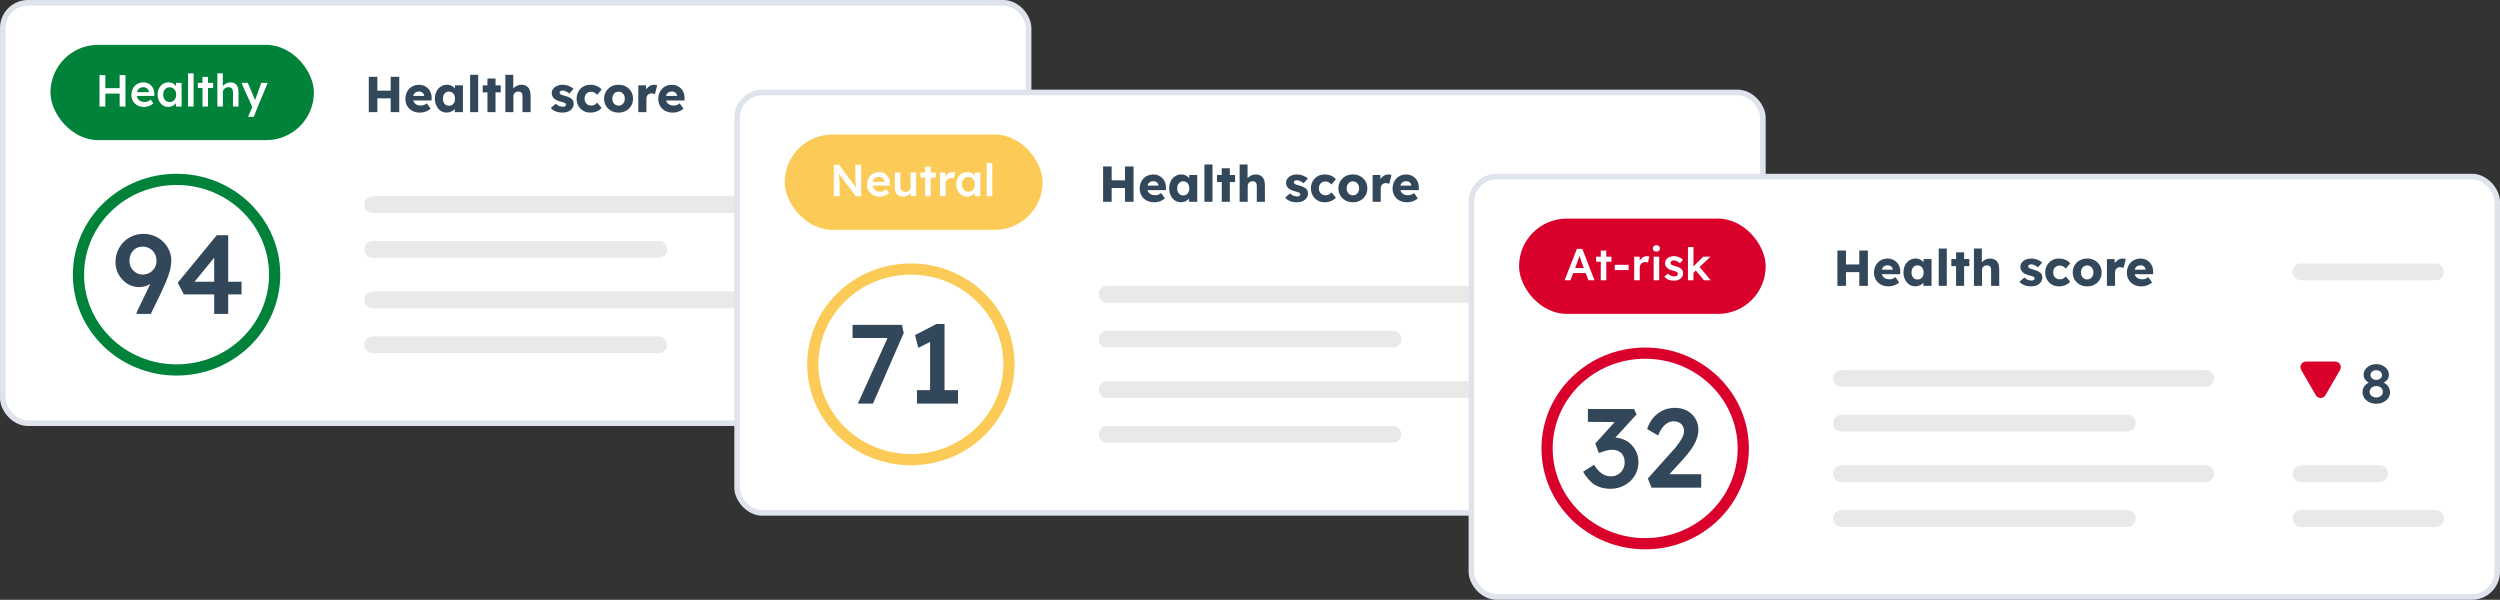
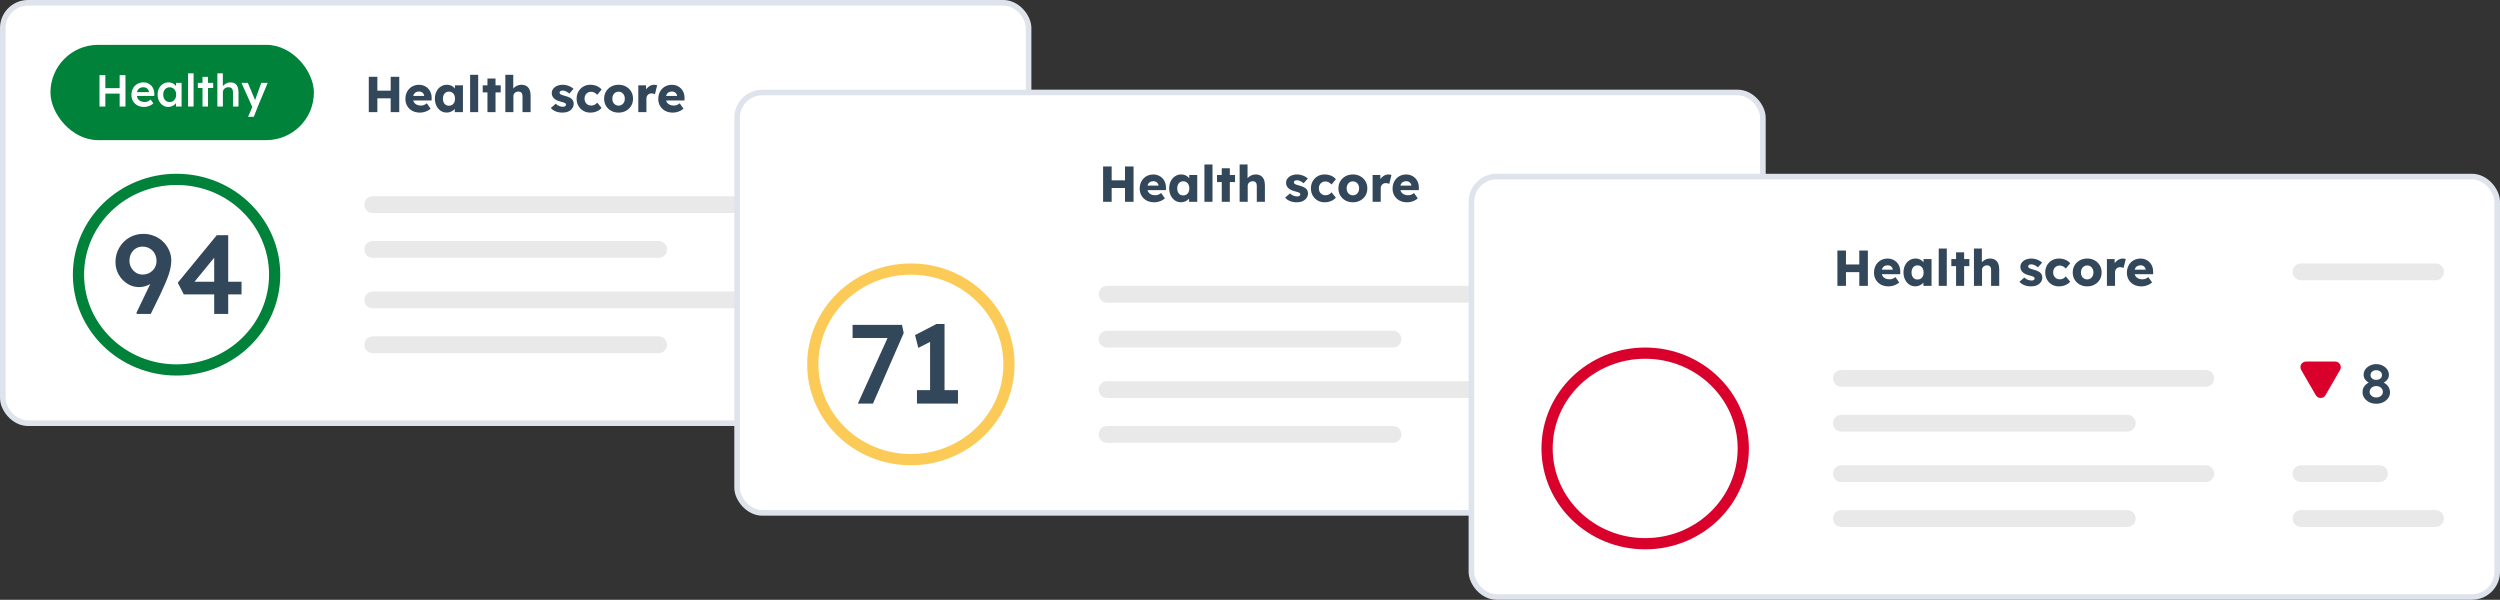
<svg xmlns="http://www.w3.org/2000/svg" width="446" height="107" viewBox="0 0 446 107" fill="none">
  <rect x="0" y="0" width="446" height="107" fill="#333333" stroke="none" />
  <g clip-path="url(#clip0_3495_19520)">
    <rect x="0.5" y="0.5" width="183" height="75" rx="4.5" fill="white" stroke="#DFE3EB" />
    <path d="M69.698 20V13.7H71.228V20H69.698ZM65.792 20V13.7H67.322V20H65.792ZM66.386 17.543L66.395 16.175H70.508V17.543H66.386ZM74.93 20.09C74.402 20.09 73.943 19.985 73.553 19.775C73.163 19.559 72.86 19.268 72.644 18.902C72.428 18.53 72.32 18.107 72.32 17.633C72.32 17.267 72.38 16.931 72.5 16.625C72.62 16.319 72.788 16.055 73.004 15.833C73.22 15.605 73.475 15.431 73.769 15.311C74.069 15.185 74.396 15.122 74.75 15.122C75.086 15.122 75.392 15.182 75.668 15.302C75.95 15.422 76.193 15.59 76.397 15.806C76.601 16.022 76.757 16.277 76.865 16.571C76.973 16.865 77.021 17.186 77.009 17.534L77 17.921H73.193L72.986 17.111H75.83L75.677 17.282V17.102C75.665 16.952 75.617 16.82 75.533 16.706C75.455 16.586 75.35 16.493 75.218 16.427C75.086 16.361 74.936 16.328 74.768 16.328C74.534 16.328 74.333 16.376 74.165 16.472C74.003 16.562 73.88 16.697 73.796 16.877C73.712 17.051 73.67 17.267 73.67 17.525C73.67 17.789 73.724 18.02 73.832 18.218C73.946 18.41 74.108 18.56 74.318 18.668C74.534 18.776 74.789 18.83 75.083 18.83C75.287 18.83 75.467 18.8 75.623 18.74C75.785 18.68 75.959 18.578 76.145 18.434L76.82 19.388C76.634 19.55 76.436 19.682 76.226 19.784C76.016 19.886 75.8 19.961 75.578 20.009C75.362 20.063 75.146 20.09 74.93 20.09ZM79.69 20.081C79.288 20.081 78.928 19.976 78.61 19.766C78.298 19.55 78.049 19.256 77.863 18.884C77.677 18.506 77.584 18.08 77.584 17.606C77.584 17.12 77.677 16.691 77.863 16.319C78.049 15.947 78.304 15.656 78.628 15.446C78.952 15.23 79.321 15.122 79.735 15.122C79.963 15.122 80.17 15.155 80.356 15.221C80.548 15.287 80.716 15.38 80.86 15.5C81.004 15.614 81.127 15.749 81.229 15.905C81.331 16.055 81.406 16.217 81.454 16.391L81.157 16.355V15.221H82.588V20H81.13V18.848L81.454 18.839C81.406 19.007 81.328 19.166 81.22 19.316C81.112 19.466 80.98 19.598 80.824 19.712C80.668 19.826 80.494 19.916 80.302 19.982C80.11 20.048 79.906 20.081 79.69 20.081ZM80.086 18.866C80.308 18.866 80.5 18.815 80.662 18.713C80.824 18.611 80.95 18.467 81.04 18.281C81.13 18.089 81.175 17.864 81.175 17.606C81.175 17.348 81.13 17.126 81.04 16.94C80.95 16.748 80.824 16.601 80.662 16.499C80.5 16.391 80.308 16.337 80.086 16.337C79.87 16.337 79.681 16.391 79.519 16.499C79.363 16.601 79.24 16.748 79.15 16.94C79.06 17.126 79.015 17.348 79.015 17.606C79.015 17.864 79.06 18.089 79.15 18.281C79.24 18.467 79.363 18.611 79.519 18.713C79.681 18.815 79.87 18.866 80.086 18.866ZM83.868 20V13.34H85.308V20H83.868ZM86.962 20V14.015H88.402V20H86.962ZM86.116 16.481V15.221H89.329V16.481H86.116ZM90.152 20V13.34H91.565V16.193L91.277 16.301C91.343 16.085 91.46 15.89 91.628 15.716C91.802 15.536 92.009 15.392 92.249 15.284C92.489 15.176 92.741 15.122 93.005 15.122C93.365 15.122 93.668 15.197 93.914 15.347C94.16 15.491 94.346 15.71 94.472 16.004C94.598 16.292 94.661 16.646 94.661 17.066V20H93.212V17.183C93.212 16.991 93.185 16.832 93.131 16.706C93.077 16.58 92.993 16.487 92.879 16.427C92.771 16.361 92.636 16.331 92.474 16.337C92.348 16.337 92.231 16.358 92.123 16.4C92.015 16.436 91.922 16.493 91.844 16.571C91.766 16.643 91.703 16.727 91.655 16.823C91.613 16.919 91.592 17.024 91.592 17.138V20H90.881C90.713 20 90.569 20 90.449 20C90.329 20 90.23 20 90.152 20ZM100.358 20.09C99.89 20.09 99.476 20.015 99.116 19.865C98.762 19.715 98.48 19.514 98.27 19.262L99.143 18.506C99.329 18.692 99.539 18.83 99.773 18.92C100.007 19.004 100.229 19.046 100.439 19.046C100.523 19.046 100.598 19.037 100.664 19.019C100.73 19.001 100.784 18.977 100.826 18.947C100.874 18.911 100.91 18.872 100.934 18.83C100.958 18.782 100.97 18.728 100.97 18.668C100.97 18.548 100.916 18.455 100.808 18.389C100.754 18.359 100.664 18.323 100.538 18.281C100.412 18.239 100.25 18.191 100.052 18.137C99.77 18.065 99.524 17.981 99.314 17.885C99.11 17.783 98.942 17.666 98.81 17.534C98.69 17.408 98.597 17.27 98.531 17.12C98.465 16.964 98.432 16.79 98.432 16.598C98.432 16.376 98.483 16.175 98.585 15.995C98.693 15.815 98.834 15.659 99.008 15.527C99.188 15.395 99.392 15.296 99.62 15.23C99.854 15.158 100.094 15.122 100.34 15.122C100.604 15.122 100.856 15.152 101.096 15.212C101.336 15.272 101.558 15.356 101.762 15.464C101.972 15.572 102.158 15.701 102.32 15.851L101.564 16.697C101.456 16.595 101.333 16.505 101.195 16.427C101.063 16.343 100.925 16.277 100.781 16.229C100.637 16.181 100.505 16.157 100.385 16.157C100.295 16.157 100.214 16.166 100.142 16.184C100.076 16.196 100.019 16.22 99.971 16.256C99.923 16.286 99.887 16.325 99.863 16.373C99.839 16.415 99.827 16.466 99.827 16.526C99.827 16.586 99.842 16.643 99.872 16.697C99.908 16.751 99.956 16.796 100.016 16.832C100.076 16.868 100.172 16.91 100.304 16.958C100.436 17 100.616 17.054 100.844 17.12C101.126 17.198 101.369 17.285 101.573 17.381C101.777 17.477 101.939 17.591 102.059 17.723C102.155 17.825 102.227 17.945 102.275 18.083C102.323 18.215 102.347 18.359 102.347 18.515C102.347 18.821 102.26 19.094 102.086 19.334C101.918 19.568 101.684 19.754 101.384 19.892C101.084 20.024 100.742 20.09 100.358 20.09ZM105.3 20.09C104.838 20.09 104.424 19.982 104.058 19.766C103.692 19.55 103.401 19.256 103.185 18.884C102.975 18.506 102.87 18.08 102.87 17.606C102.87 17.132 102.975 16.709 103.185 16.337C103.401 15.959 103.692 15.662 104.058 15.446C104.424 15.23 104.838 15.122 105.3 15.122C105.726 15.122 106.116 15.197 106.47 15.347C106.83 15.497 107.115 15.707 107.325 15.977L106.542 16.913C106.458 16.817 106.359 16.727 106.245 16.643C106.131 16.559 106.005 16.493 105.867 16.445C105.729 16.397 105.585 16.373 105.435 16.373C105.207 16.373 105.006 16.427 104.832 16.535C104.658 16.637 104.523 16.781 104.427 16.967C104.331 17.153 104.283 17.366 104.283 17.606C104.283 17.834 104.331 18.041 104.427 18.227C104.529 18.413 104.667 18.56 104.841 18.668C105.015 18.776 105.213 18.83 105.435 18.83C105.591 18.83 105.735 18.812 105.867 18.776C105.999 18.734 106.119 18.674 106.227 18.596C106.341 18.518 106.446 18.422 106.542 18.308L107.316 19.253C107.112 19.511 106.827 19.715 106.461 19.865C106.101 20.015 105.714 20.09 105.3 20.09ZM110.358 20.09C109.86 20.09 109.416 19.982 109.026 19.766C108.642 19.55 108.336 19.256 108.108 18.884C107.886 18.512 107.775 18.086 107.775 17.606C107.775 17.126 107.886 16.7 108.108 16.328C108.336 15.956 108.642 15.662 109.026 15.446C109.416 15.23 109.86 15.122 110.358 15.122C110.856 15.122 111.297 15.23 111.681 15.446C112.071 15.662 112.377 15.956 112.599 16.328C112.821 16.7 112.932 17.126 112.932 17.606C112.932 18.086 112.821 18.512 112.599 18.884C112.377 19.256 112.071 19.55 111.681 19.766C111.297 19.982 110.856 20.09 110.358 20.09ZM110.358 18.848C110.574 18.848 110.766 18.794 110.934 18.686C111.102 18.578 111.234 18.431 111.33 18.245C111.426 18.059 111.471 17.846 111.465 17.606C111.471 17.366 111.426 17.153 111.33 16.967C111.234 16.775 111.102 16.625 110.934 16.517C110.766 16.409 110.574 16.355 110.358 16.355C110.142 16.355 109.947 16.409 109.773 16.517C109.605 16.625 109.473 16.775 109.377 16.967C109.281 17.153 109.236 17.366 109.242 17.606C109.236 17.846 109.281 18.059 109.377 18.245C109.473 18.431 109.605 18.578 109.773 18.686C109.947 18.794 110.142 18.848 110.358 18.848ZM113.873 20V15.221H115.241L115.304 16.778L115.034 16.481C115.106 16.223 115.223 15.992 115.385 15.788C115.553 15.584 115.748 15.422 115.97 15.302C116.192 15.182 116.429 15.122 116.681 15.122C116.789 15.122 116.888 15.131 116.978 15.149C117.074 15.167 117.161 15.188 117.239 15.212L116.843 16.805C116.777 16.763 116.687 16.73 116.573 16.706C116.465 16.676 116.351 16.661 116.231 16.661C116.099 16.661 115.976 16.685 115.862 16.733C115.748 16.775 115.652 16.838 115.574 16.922C115.496 17.006 115.433 17.105 115.385 17.219C115.343 17.333 115.322 17.462 115.322 17.606V20H113.873ZM120.044 20.09C119.516 20.09 119.057 19.985 118.667 19.775C118.277 19.559 117.974 19.268 117.758 18.902C117.542 18.53 117.434 18.107 117.434 17.633C117.434 17.267 117.494 16.931 117.614 16.625C117.734 16.319 117.902 16.055 118.118 15.833C118.334 15.605 118.589 15.431 118.883 15.311C119.183 15.185 119.51 15.122 119.864 15.122C120.2 15.122 120.506 15.182 120.782 15.302C121.064 15.422 121.307 15.59 121.511 15.806C121.715 16.022 121.871 16.277 121.979 16.571C122.087 16.865 122.135 17.186 122.123 17.534L122.114 17.921H118.307L118.1 17.111H120.944L120.791 17.282V17.102C120.779 16.952 120.731 16.82 120.647 16.706C120.569 16.586 120.464 16.493 120.332 16.427C120.2 16.361 120.05 16.328 119.882 16.328C119.648 16.328 119.447 16.376 119.279 16.472C119.117 16.562 118.994 16.697 118.91 16.877C118.826 17.051 118.784 17.267 118.784 17.525C118.784 17.789 118.838 18.02 118.946 18.218C119.06 18.41 119.222 18.56 119.432 18.668C119.648 18.776 119.903 18.83 120.197 18.83C120.401 18.83 120.581 18.8 120.737 18.74C120.899 18.68 121.073 18.578 121.259 18.434L121.934 19.388C121.748 19.55 121.55 19.682 121.34 19.784C121.13 19.886 120.914 19.961 120.692 20.009C120.476 20.063 120.26 20.09 120.044 20.09Z" fill="#33475B" />
    <path d="M24.42 56L24.34 55.8L28.58 46.96L28.82 48.46C28.62 48.887 28.373 49.267 28.08 49.6C27.8 49.933 27.473 50.227 27.1 50.48C26.74 50.72 26.367 50.907 25.98 51.04C25.593 51.16 25.207 51.22 24.82 51.22C24.06 51.22 23.36 51.02 22.72 50.62C22.08 50.207 21.567 49.667 21.18 49C20.793 48.32 20.6 47.58 20.6 46.78C20.6 45.833 20.82 44.98 21.26 44.22C21.7 43.447 22.293 42.84 23.04 42.4C23.8 41.947 24.653 41.72 25.6 41.72C26.28 41.72 26.92 41.847 27.52 42.1C28.133 42.34 28.66 42.68 29.1 43.12C29.553 43.56 29.907 44.067 30.16 44.64C30.427 45.213 30.56 45.82 30.56 46.46C30.56 46.847 30.52 47.247 30.44 47.66C30.373 48.06 30.26 48.5 30.1 48.98C29.94 49.46 29.733 49.987 29.48 50.56C29.24 51.133 28.947 51.787 28.6 52.52L26.9 56H24.42ZM25.4 48.98C25.88 48.98 26.313 48.873 26.7 48.66C27.087 48.433 27.387 48.14 27.6 47.78C27.813 47.42 27.92 47.007 27.92 46.54C27.92 46.06 27.813 45.627 27.6 45.24C27.387 44.853 27.093 44.553 26.72 44.34C26.347 44.113 25.92 44 25.44 44C24.987 44 24.587 44.107 24.24 44.32C23.893 44.533 23.613 44.833 23.4 45.22C23.2 45.593 23.1 46.033 23.1 46.54C23.1 46.967 23.2 47.367 23.4 47.74C23.613 48.113 23.893 48.413 24.24 48.64C24.6 48.867 24.987 48.98 25.4 48.98ZM38.211 56V44.7L39.171 44.8L34.411 50.62L34.191 50.26H43.091V52.52H32.791L31.711 50.44L38.671 41.96H40.711V56H38.211Z" fill="#33475B" />
    <path d="M31.5 32C41.191 32 49 39.637 49 49C49 58.363 41.191 66 31.5 66C21.809 66 14 58.363 14 49C14 39.637 21.809 32 31.5 32Z" stroke="#00823A" stroke-width="2" />
    <rect x="9" y="8" width="47" height="17" rx="8.5" fill="#00823A" />
    <path d="M21.344 19V13.4H22.384V19H21.344ZM17.752 19V13.4H18.792V19H17.752ZM18.184 16.696V15.72H21.848V16.696H18.184ZM25.693 19.08C25.25 19.08 24.858 18.987 24.517 18.8C24.181 18.613 23.917 18.36 23.725 18.04C23.538 17.715 23.445 17.344 23.445 16.928C23.445 16.597 23.498 16.296 23.605 16.024C23.711 15.752 23.858 15.517 24.045 15.32C24.237 15.117 24.463 14.963 24.725 14.856C24.991 14.744 25.282 14.688 25.597 14.688C25.874 14.688 26.133 14.741 26.373 14.848C26.613 14.955 26.821 15.101 26.997 15.288C27.173 15.469 27.306 15.688 27.397 15.944C27.493 16.195 27.538 16.469 27.533 16.768L27.525 17.112H24.109L23.925 16.44H26.701L26.573 16.576V16.4C26.557 16.235 26.503 16.091 26.413 15.968C26.322 15.84 26.205 15.741 26.061 15.672C25.922 15.597 25.767 15.56 25.597 15.56C25.335 15.56 25.114 15.611 24.933 15.712C24.757 15.813 24.623 15.96 24.533 16.152C24.442 16.339 24.397 16.573 24.397 16.856C24.397 17.128 24.453 17.365 24.565 17.568C24.682 17.771 24.845 17.928 25.053 18.04C25.266 18.147 25.514 18.2 25.797 18.2C25.994 18.2 26.175 18.168 26.341 18.104C26.506 18.04 26.685 17.925 26.877 17.76L27.365 18.44C27.221 18.573 27.055 18.688 26.869 18.784C26.687 18.875 26.495 18.947 26.293 19C26.09 19.053 25.89 19.08 25.693 19.08ZM29.996 19.08C29.649 19.08 29.335 18.984 29.052 18.792C28.77 18.6 28.543 18.339 28.372 18.008C28.201 17.677 28.116 17.301 28.116 16.88C28.116 16.459 28.201 16.083 28.372 15.752C28.543 15.421 28.775 15.163 29.068 14.976C29.361 14.789 29.692 14.696 30.06 14.696C30.273 14.696 30.468 14.728 30.644 14.792C30.82 14.851 30.975 14.936 31.108 15.048C31.241 15.16 31.351 15.288 31.436 15.432C31.527 15.576 31.588 15.731 31.62 15.896L31.404 15.84V14.784H32.396V19H31.396V17.992L31.628 17.952C31.591 18.096 31.521 18.237 31.42 18.376C31.324 18.509 31.201 18.629 31.052 18.736C30.908 18.837 30.745 18.92 30.564 18.984C30.388 19.048 30.199 19.08 29.996 19.08ZM30.268 18.208C30.497 18.208 30.7 18.152 30.876 18.04C31.052 17.928 31.188 17.773 31.284 17.576C31.386 17.373 31.436 17.141 31.436 16.88C31.436 16.624 31.386 16.397 31.284 16.2C31.188 16.003 31.052 15.848 30.876 15.736C30.7 15.624 30.497 15.568 30.268 15.568C30.039 15.568 29.836 15.624 29.66 15.736C29.489 15.848 29.356 16.003 29.26 16.2C29.164 16.397 29.116 16.624 29.116 16.88C29.116 17.141 29.164 17.373 29.26 17.576C29.356 17.773 29.489 17.928 29.66 18.04C29.836 18.152 30.039 18.208 30.268 18.208ZM33.545 19V13.08H34.537V19H33.545ZM36.126 19V13.712H37.11V19H36.126ZM35.294 15.696V14.784H38.03V15.696H35.294ZM38.779 19V13.08H39.755V15.648L39.571 15.744C39.624 15.552 39.728 15.379 39.883 15.224C40.038 15.064 40.222 14.936 40.435 14.84C40.648 14.744 40.867 14.696 41.091 14.696C41.411 14.696 41.678 14.76 41.891 14.888C42.11 15.016 42.273 15.208 42.379 15.464C42.491 15.72 42.547 16.04 42.547 16.424V19H41.563V16.496C41.563 16.283 41.534 16.107 41.475 15.968C41.416 15.824 41.326 15.72 41.203 15.656C41.081 15.587 40.931 15.555 40.755 15.56C40.611 15.56 40.478 15.584 40.355 15.632C40.238 15.675 40.134 15.739 40.043 15.824C39.958 15.904 39.889 15.997 39.835 16.104C39.787 16.211 39.763 16.328 39.763 16.456V19H39.275C39.179 19 39.089 19 39.003 19C38.923 19 38.849 19 38.779 19ZM44.255 20.84L45.151 18.768L45.159 19.424L43.079 14.784H44.215L45.375 17.536C45.412 17.605 45.45 17.699 45.487 17.816C45.524 17.928 45.556 18.04 45.583 18.152L45.383 18.216C45.42 18.115 45.46 18.008 45.503 17.896C45.546 17.779 45.586 17.659 45.623 17.536L46.615 14.784H47.759L45.999 19L45.279 20.84H44.255Z" fill="white" />
    <line x1="66.5" y1="36.5" x2="131.5" y2="36.5" stroke="#E9E9E9" stroke-width="3" stroke-linecap="round" />
    <line x1="66.5" y1="44.5" x2="117.5" y2="44.5" stroke="#E9E9E9" stroke-width="3" stroke-linecap="round" />
    <line x1="66.5" y1="53.5" x2="139.5" y2="53.5" stroke="#E9E9E9" stroke-width="3" stroke-linecap="round" />
    <line x1="66.5" y1="61.5" x2="117.5" y2="61.5" stroke="#E9E9E9" stroke-width="3" stroke-linecap="round" />
    <rect x="131.5" y="16.5" width="183" height="75" rx="4.5" fill="white" stroke="#DFE3EB" />
    <path d="M200.698 36V29.7H202.228V36H200.698ZM196.792 36V29.7H198.322V36H196.792ZM197.386 33.543L197.395 32.175H201.508V33.543H197.386ZM205.93 36.09C205.402 36.09 204.943 35.985 204.553 35.775C204.163 35.559 203.86 35.268 203.644 34.902C203.428 34.53 203.32 34.107 203.32 33.633C203.32 33.267 203.38 32.931 203.5 32.625C203.62 32.319 203.788 32.055 204.004 31.833C204.22 31.605 204.475 31.431 204.769 31.311C205.069 31.185 205.396 31.122 205.75 31.122C206.086 31.122 206.392 31.182 206.668 31.302C206.95 31.422 207.193 31.59 207.397 31.806C207.601 32.022 207.757 32.277 207.865 32.571C207.973 32.865 208.021 33.186 208.009 33.534L208 33.921H204.193L203.986 33.111H206.83L206.677 33.282V33.102C206.665 32.952 206.617 32.82 206.533 32.706C206.455 32.586 206.35 32.493 206.218 32.427C206.086 32.361 205.936 32.328 205.768 32.328C205.534 32.328 205.333 32.376 205.165 32.472C205.003 32.562 204.88 32.697 204.796 32.877C204.712 33.051 204.67 33.267 204.67 33.525C204.67 33.789 204.724 34.02 204.832 34.218C204.946 34.41 205.108 34.56 205.318 34.668C205.534 34.776 205.789 34.83 206.083 34.83C206.287 34.83 206.467 34.8 206.623 34.74C206.785 34.68 206.959 34.578 207.145 34.434L207.82 35.388C207.634 35.55 207.436 35.682 207.226 35.784C207.016 35.886 206.8 35.961 206.578 36.009C206.362 36.063 206.146 36.09 205.93 36.09ZM210.69 36.081C210.288 36.081 209.928 35.976 209.61 35.766C209.298 35.55 209.049 35.256 208.863 34.884C208.677 34.506 208.584 34.08 208.584 33.606C208.584 33.12 208.677 32.691 208.863 32.319C209.049 31.947 209.304 31.656 209.628 31.446C209.952 31.23 210.321 31.122 210.735 31.122C210.963 31.122 211.17 31.155 211.356 31.221C211.548 31.287 211.716 31.38 211.86 31.5C212.004 31.614 212.127 31.749 212.229 31.905C212.331 32.055 212.406 32.217 212.454 32.391L212.157 32.355V31.221H213.588V36H212.13V34.848L212.454 34.839C212.406 35.007 212.328 35.166 212.22 35.316C212.112 35.466 211.98 35.598 211.824 35.712C211.668 35.826 211.494 35.916 211.302 35.982C211.11 36.048 210.906 36.081 210.69 36.081ZM211.086 34.866C211.308 34.866 211.5 34.815 211.662 34.713C211.824 34.611 211.95 34.467 212.04 34.281C212.13 34.089 212.175 33.864 212.175 33.606C212.175 33.348 212.13 33.126 212.04 32.94C211.95 32.748 211.824 32.601 211.662 32.499C211.5 32.391 211.308 32.337 211.086 32.337C210.87 32.337 210.681 32.391 210.519 32.499C210.363 32.601 210.24 32.748 210.15 32.94C210.06 33.126 210.015 33.348 210.015 33.606C210.015 33.864 210.06 34.089 210.15 34.281C210.24 34.467 210.363 34.611 210.519 34.713C210.681 34.815 210.87 34.866 211.086 34.866ZM214.868 36V29.34H216.308V36H214.868ZM217.962 36V30.015H219.402V36H217.962ZM217.116 32.481V31.221H220.329V32.481H217.116ZM221.152 36V29.34H222.565V32.193L222.277 32.301C222.343 32.085 222.46 31.89 222.628 31.716C222.802 31.536 223.009 31.392 223.249 31.284C223.489 31.176 223.741 31.122 224.005 31.122C224.365 31.122 224.668 31.197 224.914 31.347C225.16 31.491 225.346 31.71 225.472 32.004C225.598 32.292 225.661 32.646 225.661 33.066V36H224.212V33.183C224.212 32.991 224.185 32.832 224.131 32.706C224.077 32.58 223.993 32.487 223.879 32.427C223.771 32.361 223.636 32.331 223.474 32.337C223.348 32.337 223.231 32.358 223.123 32.4C223.015 32.436 222.922 32.493 222.844 32.571C222.766 32.643 222.703 32.727 222.655 32.823C222.613 32.919 222.592 33.024 222.592 33.138V36H221.881C221.713 36 221.569 36 221.449 36C221.329 36 221.23 36 221.152 36ZM231.358 36.09C230.89 36.09 230.476 36.015 230.116 35.865C229.762 35.715 229.48 35.514 229.27 35.262L230.143 34.506C230.329 34.692 230.539 34.83 230.773 34.92C231.007 35.004 231.229 35.046 231.439 35.046C231.523 35.046 231.598 35.037 231.664 35.019C231.73 35.001 231.784 34.977 231.826 34.947C231.874 34.911 231.91 34.872 231.934 34.83C231.958 34.782 231.97 34.728 231.97 34.668C231.97 34.548 231.916 34.455 231.808 34.389C231.754 34.359 231.664 34.323 231.538 34.281C231.412 34.239 231.25 34.191 231.052 34.137C230.77 34.065 230.524 33.981 230.314 33.885C230.11 33.783 229.942 33.666 229.81 33.534C229.69 33.408 229.597 33.27 229.531 33.12C229.465 32.964 229.432 32.79 229.432 32.598C229.432 32.376 229.483 32.175 229.585 31.995C229.693 31.815 229.834 31.659 230.008 31.527C230.188 31.395 230.392 31.296 230.62 31.23C230.854 31.158 231.094 31.122 231.34 31.122C231.604 31.122 231.856 31.152 232.096 31.212C232.336 31.272 232.558 31.356 232.762 31.464C232.972 31.572 233.158 31.701 233.32 31.851L232.564 32.697C232.456 32.595 232.333 32.505 232.195 32.427C232.063 32.343 231.925 32.277 231.781 32.229C231.637 32.181 231.505 32.157 231.385 32.157C231.295 32.157 231.214 32.166 231.142 32.184C231.076 32.196 231.019 32.22 230.971 32.256C230.923 32.286 230.887 32.325 230.863 32.373C230.839 32.415 230.827 32.466 230.827 32.526C230.827 32.586 230.842 32.643 230.872 32.697C230.908 32.751 230.956 32.796 231.016 32.832C231.076 32.868 231.172 32.91 231.304 32.958C231.436 33 231.616 33.054 231.844 33.12C232.126 33.198 232.369 33.285 232.573 33.381C232.777 33.477 232.939 33.591 233.059 33.723C233.155 33.825 233.227 33.945 233.275 34.083C233.323 34.215 233.347 34.359 233.347 34.515C233.347 34.821 233.26 35.094 233.086 35.334C232.918 35.568 232.684 35.754 232.384 35.892C232.084 36.024 231.742 36.09 231.358 36.09ZM236.3 36.09C235.838 36.09 235.424 35.982 235.058 35.766C234.692 35.55 234.401 35.256 234.185 34.884C233.975 34.506 233.87 34.08 233.87 33.606C233.87 33.132 233.975 32.709 234.185 32.337C234.401 31.959 234.692 31.662 235.058 31.446C235.424 31.23 235.838 31.122 236.3 31.122C236.726 31.122 237.116 31.197 237.47 31.347C237.83 31.497 238.115 31.707 238.325 31.977L237.542 32.913C237.458 32.817 237.359 32.727 237.245 32.643C237.131 32.559 237.005 32.493 236.867 32.445C236.729 32.397 236.585 32.373 236.435 32.373C236.207 32.373 236.006 32.427 235.832 32.535C235.658 32.637 235.523 32.781 235.427 32.967C235.331 33.153 235.283 33.366 235.283 33.606C235.283 33.834 235.331 34.041 235.427 34.227C235.529 34.413 235.667 34.56 235.841 34.668C236.015 34.776 236.213 34.83 236.435 34.83C236.591 34.83 236.735 34.812 236.867 34.776C236.999 34.734 237.119 34.674 237.227 34.596C237.341 34.518 237.446 34.422 237.542 34.308L238.316 35.253C238.112 35.511 237.827 35.715 237.461 35.865C237.101 36.015 236.714 36.09 236.3 36.09ZM241.358 36.09C240.86 36.09 240.416 35.982 240.026 35.766C239.642 35.55 239.336 35.256 239.108 34.884C238.886 34.512 238.775 34.086 238.775 33.606C238.775 33.126 238.886 32.7 239.108 32.328C239.336 31.956 239.642 31.662 240.026 31.446C240.416 31.23 240.86 31.122 241.358 31.122C241.856 31.122 242.297 31.23 242.681 31.446C243.071 31.662 243.377 31.956 243.599 32.328C243.821 32.7 243.932 33.126 243.932 33.606C243.932 34.086 243.821 34.512 243.599 34.884C243.377 35.256 243.071 35.55 242.681 35.766C242.297 35.982 241.856 36.09 241.358 36.09ZM241.358 34.848C241.574 34.848 241.766 34.794 241.934 34.686C242.102 34.578 242.234 34.431 242.33 34.245C242.426 34.059 242.471 33.846 242.465 33.606C242.471 33.366 242.426 33.153 242.33 32.967C242.234 32.775 242.102 32.625 241.934 32.517C241.766 32.409 241.574 32.355 241.358 32.355C241.142 32.355 240.947 32.409 240.773 32.517C240.605 32.625 240.473 32.775 240.377 32.967C240.281 33.153 240.236 33.366 240.242 33.606C240.236 33.846 240.281 34.059 240.377 34.245C240.473 34.431 240.605 34.578 240.773 34.686C240.947 34.794 241.142 34.848 241.358 34.848ZM244.873 36V31.221H246.241L246.304 32.778L246.034 32.481C246.106 32.223 246.223 31.992 246.385 31.788C246.553 31.584 246.748 31.422 246.97 31.302C247.192 31.182 247.429 31.122 247.681 31.122C247.789 31.122 247.888 31.131 247.978 31.149C248.074 31.167 248.161 31.188 248.239 31.212L247.843 32.805C247.777 32.763 247.687 32.73 247.573 32.706C247.465 32.676 247.351 32.661 247.231 32.661C247.099 32.661 246.976 32.685 246.862 32.733C246.748 32.775 246.652 32.838 246.574 32.922C246.496 33.006 246.433 33.105 246.385 33.219C246.343 33.333 246.322 33.462 246.322 33.606V36H244.873ZM251.044 36.09C250.516 36.09 250.057 35.985 249.667 35.775C249.277 35.559 248.974 35.268 248.758 34.902C248.542 34.53 248.434 34.107 248.434 33.633C248.434 33.267 248.494 32.931 248.614 32.625C248.734 32.319 248.902 32.055 249.118 31.833C249.334 31.605 249.589 31.431 249.883 31.311C250.183 31.185 250.51 31.122 250.864 31.122C251.2 31.122 251.506 31.182 251.782 31.302C252.064 31.422 252.307 31.59 252.511 31.806C252.715 32.022 252.871 32.277 252.979 32.571C253.087 32.865 253.135 33.186 253.123 33.534L253.114 33.921H249.307L249.1 33.111H251.944L251.791 33.282V33.102C251.779 32.952 251.731 32.82 251.647 32.706C251.569 32.586 251.464 32.493 251.332 32.427C251.2 32.361 251.05 32.328 250.882 32.328C250.648 32.328 250.447 32.376 250.279 32.472C250.117 32.562 249.994 32.697 249.91 32.877C249.826 33.051 249.784 33.267 249.784 33.525C249.784 33.789 249.838 34.02 249.946 34.218C250.06 34.41 250.222 34.56 250.432 34.668C250.648 34.776 250.903 34.83 251.197 34.83C251.401 34.83 251.581 34.8 251.737 34.74C251.899 34.68 252.073 34.578 252.259 34.434L252.934 35.388C252.748 35.55 252.55 35.682 252.34 35.784C252.13 35.886 251.914 35.961 251.692 36.009C251.476 36.063 251.26 36.09 251.044 36.09Z" fill="#33475B" />
    <path d="M153.04 72L158.78 59.32L159.26 60.3H152.1V57.96H160.92L161.22 59.42L155.74 72H153.04ZM165.925 71.02V59.66L166.665 60.62L163.825 62.06L163.245 59.78L167.065 57.8H168.505V71.02H165.925ZM163.585 72V69.6H170.905V72H163.585Z" fill="#33475B" />
    <path d="M162.5 48C172.191 48 180 55.637 180 65C180 74.363 172.191 82 162.5 82C152.809 82 145 74.363 145 65C145 55.637 152.809 48 162.5 48Z" stroke="#FCCB57" stroke-width="2" />
-     <rect x="140" y="24" width="46" height="17" rx="8.5" fill="#FCCB57" />
-     <path d="M148.752 35V29.4H149.688L152.936 33.776L152.76 33.808C152.739 33.659 152.72 33.507 152.704 33.352C152.688 33.192 152.672 33.027 152.656 32.856C152.645 32.685 152.635 32.507 152.624 32.32C152.619 32.133 152.613 31.939 152.608 31.736C152.603 31.528 152.6 31.309 152.6 31.08V29.4H153.632V35H152.68L149.416 30.688L149.624 30.632C149.651 30.931 149.672 31.187 149.688 31.4C149.709 31.608 149.725 31.789 149.736 31.944C149.747 32.093 149.755 32.219 149.76 32.32C149.771 32.421 149.776 32.515 149.776 32.6C149.781 32.68 149.784 32.757 149.784 32.832V35H148.752ZM156.935 35.08C156.492 35.08 156.1 34.987 155.759 34.8C155.423 34.613 155.159 34.36 154.967 34.04C154.78 33.715 154.687 33.344 154.687 32.928C154.687 32.597 154.74 32.296 154.847 32.024C154.953 31.752 155.1 31.517 155.287 31.32C155.479 31.117 155.705 30.963 155.967 30.856C156.233 30.744 156.524 30.688 156.839 30.688C157.116 30.688 157.375 30.741 157.615 30.848C157.855 30.955 158.063 31.101 158.239 31.288C158.415 31.469 158.548 31.688 158.639 31.944C158.735 32.195 158.78 32.469 158.775 32.768L158.767 33.112H155.351L155.167 32.44H157.943L157.815 32.576V32.4C157.799 32.235 157.745 32.091 157.655 31.968C157.564 31.84 157.447 31.741 157.303 31.672C157.164 31.597 157.009 31.56 156.839 31.56C156.577 31.56 156.356 31.611 156.175 31.712C155.999 31.813 155.865 31.96 155.775 32.152C155.684 32.339 155.639 32.573 155.639 32.856C155.639 33.128 155.695 33.365 155.807 33.568C155.924 33.771 156.087 33.928 156.295 34.04C156.508 34.147 156.756 34.2 157.039 34.2C157.236 34.2 157.417 34.168 157.583 34.104C157.748 34.04 157.927 33.925 158.119 33.76L158.607 34.44C158.463 34.573 158.297 34.688 158.111 34.784C157.929 34.875 157.737 34.947 157.535 35C157.332 35.053 157.132 35.08 156.935 35.08ZM161.11 35.08C160.806 35.08 160.542 35.013 160.318 34.88C160.094 34.741 159.924 34.547 159.806 34.296C159.689 34.04 159.63 33.736 159.63 33.384V30.784H160.614V33.176C160.614 33.4 160.649 33.592 160.718 33.752C160.788 33.907 160.889 34.027 161.022 34.112C161.156 34.197 161.316 34.24 161.502 34.24C161.641 34.24 161.766 34.219 161.878 34.176C161.996 34.128 162.097 34.064 162.182 33.984C162.268 33.899 162.334 33.8 162.382 33.688C162.43 33.571 162.454 33.445 162.454 33.312V30.784H163.438V35H162.478L162.462 34.12L162.638 34.024C162.574 34.227 162.465 34.408 162.31 34.568C162.161 34.723 161.982 34.848 161.774 34.944C161.566 35.035 161.345 35.08 161.11 35.08ZM165.048 35V29.712H166.032V35H165.048ZM164.216 31.696V30.784H166.952V31.696H164.216ZM167.701 35V30.784H168.669L168.685 32.128L168.549 31.824C168.608 31.611 168.709 31.419 168.853 31.248C168.997 31.077 169.162 30.944 169.349 30.848C169.541 30.747 169.741 30.696 169.949 30.696C170.04 30.696 170.125 30.704 170.205 30.72C170.29 30.736 170.36 30.755 170.413 30.776L170.149 31.856C170.09 31.824 170.018 31.797 169.933 31.776C169.848 31.755 169.762 31.744 169.677 31.744C169.544 31.744 169.416 31.771 169.293 31.824C169.176 31.872 169.072 31.941 168.981 32.032C168.89 32.123 168.818 32.229 168.765 32.352C168.717 32.469 168.693 32.603 168.693 32.752V35H167.701ZM172.481 35.08C172.134 35.08 171.819 34.984 171.537 34.792C171.254 34.6 171.027 34.339 170.857 34.008C170.686 33.677 170.601 33.301 170.601 32.88C170.601 32.459 170.686 32.083 170.857 31.752C171.027 31.421 171.259 31.163 171.553 30.976C171.846 30.789 172.177 30.696 172.545 30.696C172.758 30.696 172.953 30.728 173.129 30.792C173.305 30.851 173.459 30.936 173.593 31.048C173.726 31.16 173.835 31.288 173.921 31.432C174.011 31.576 174.073 31.731 174.105 31.896L173.889 31.84V30.784H174.881V35H173.881V33.992L174.113 33.952C174.075 34.096 174.006 34.237 173.905 34.376C173.809 34.509 173.686 34.629 173.537 34.736C173.393 34.837 173.23 34.92 173.049 34.984C172.873 35.048 172.683 35.08 172.481 35.08ZM172.753 34.208C172.982 34.208 173.185 34.152 173.361 34.04C173.537 33.928 173.673 33.773 173.769 33.576C173.87 33.373 173.921 33.141 173.921 32.88C173.921 32.624 173.87 32.397 173.769 32.2C173.673 32.003 173.537 31.848 173.361 31.736C173.185 31.624 172.982 31.568 172.753 31.568C172.523 31.568 172.321 31.624 172.145 31.736C171.974 31.848 171.841 32.003 171.745 32.2C171.649 32.397 171.601 32.624 171.601 32.88C171.601 33.141 171.649 33.373 171.745 33.576C171.841 33.773 171.974 33.928 172.145 34.04C172.321 34.152 172.523 34.208 172.753 34.208ZM176.029 35V29.08H177.021V35H176.029Z" fill="white" />
    <line x1="197.5" y1="52.5" x2="262.5" y2="52.5" stroke="#E9E9E9" stroke-width="3" stroke-linecap="round" />
    <line x1="197.5" y1="60.5" x2="248.5" y2="60.5" stroke="#E9E9E9" stroke-width="3" stroke-linecap="round" />
    <line x1="197.5" y1="69.5" x2="270.5" y2="69.5" stroke="#E9E9E9" stroke-width="3" stroke-linecap="round" />
    <line x1="197.5" y1="77.5" x2="248.5" y2="77.5" stroke="#E9E9E9" stroke-width="3" stroke-linecap="round" />
    <rect x="262.5" y="31.5" width="183" height="75" rx="4.5" fill="white" stroke="#DFE3EB" />
    <path d="M331.698 51V44.7H333.228V51H331.698ZM327.792 51V44.7H329.322V51H327.792ZM328.386 48.543L328.395 47.175H332.508V48.543H328.386ZM336.93 51.09C336.402 51.09 335.943 50.985 335.553 50.775C335.163 50.559 334.86 50.268 334.644 49.902C334.428 49.53 334.32 49.107 334.32 48.633C334.32 48.267 334.38 47.931 334.5 47.625C334.62 47.319 334.788 47.055 335.004 46.833C335.22 46.605 335.475 46.431 335.769 46.311C336.069 46.185 336.396 46.122 336.75 46.122C337.086 46.122 337.392 46.182 337.668 46.302C337.95 46.422 338.193 46.59 338.397 46.806C338.601 47.022 338.757 47.277 338.865 47.571C338.973 47.865 339.021 48.186 339.009 48.534L339 48.921H335.193L334.986 48.111H337.83L337.677 48.282V48.102C337.665 47.952 337.617 47.82 337.533 47.706C337.455 47.586 337.35 47.493 337.218 47.427C337.086 47.361 336.936 47.328 336.768 47.328C336.534 47.328 336.333 47.376 336.165 47.472C336.003 47.562 335.88 47.697 335.796 47.877C335.712 48.051 335.67 48.267 335.67 48.525C335.67 48.789 335.724 49.02 335.832 49.218C335.946 49.41 336.108 49.56 336.318 49.668C336.534 49.776 336.789 49.83 337.083 49.83C337.287 49.83 337.467 49.8 337.623 49.74C337.785 49.68 337.959 49.578 338.145 49.434L338.82 50.388C338.634 50.55 338.436 50.682 338.226 50.784C338.016 50.886 337.8 50.961 337.578 51.009C337.362 51.063 337.146 51.09 336.93 51.09ZM341.69 51.081C341.288 51.081 340.928 50.976 340.61 50.766C340.298 50.55 340.049 50.256 339.863 49.884C339.677 49.506 339.584 49.08 339.584 48.606C339.584 48.12 339.677 47.691 339.863 47.319C340.049 46.947 340.304 46.656 340.628 46.446C340.952 46.23 341.321 46.122 341.735 46.122C341.963 46.122 342.17 46.155 342.356 46.221C342.548 46.287 342.716 46.38 342.86 46.5C343.004 46.614 343.127 46.749 343.229 46.905C343.331 47.055 343.406 47.217 343.454 47.391L343.157 47.355V46.221H344.588V51H343.13V49.848L343.454 49.839C343.406 50.007 343.328 50.166 343.22 50.316C343.112 50.466 342.98 50.598 342.824 50.712C342.668 50.826 342.494 50.916 342.302 50.982C342.11 51.048 341.906 51.081 341.69 51.081ZM342.086 49.866C342.308 49.866 342.5 49.815 342.662 49.713C342.824 49.611 342.95 49.467 343.04 49.281C343.13 49.089 343.175 48.864 343.175 48.606C343.175 48.348 343.13 48.126 343.04 47.94C342.95 47.748 342.824 47.601 342.662 47.499C342.5 47.391 342.308 47.337 342.086 47.337C341.87 47.337 341.681 47.391 341.519 47.499C341.363 47.601 341.24 47.748 341.15 47.94C341.06 48.126 341.015 48.348 341.015 48.606C341.015 48.864 341.06 49.089 341.15 49.281C341.24 49.467 341.363 49.611 341.519 49.713C341.681 49.815 341.87 49.866 342.086 49.866ZM345.868 51V44.34H347.308V51H345.868ZM348.962 51V45.015H350.402V51H348.962ZM348.116 47.481V46.221H351.329V47.481H348.116ZM352.152 51V44.34H353.565V47.193L353.277 47.301C353.343 47.085 353.46 46.89 353.628 46.716C353.802 46.536 354.009 46.392 354.249 46.284C354.489 46.176 354.741 46.122 355.005 46.122C355.365 46.122 355.668 46.197 355.914 46.347C356.16 46.491 356.346 46.71 356.472 47.004C356.598 47.292 356.661 47.646 356.661 48.066V51H355.212V48.183C355.212 47.991 355.185 47.832 355.131 47.706C355.077 47.58 354.993 47.487 354.879 47.427C354.771 47.361 354.636 47.331 354.474 47.337C354.348 47.337 354.231 47.358 354.123 47.4C354.015 47.436 353.922 47.493 353.844 47.571C353.766 47.643 353.703 47.727 353.655 47.823C353.613 47.919 353.592 48.024 353.592 48.138V51H352.881C352.713 51 352.569 51 352.449 51C352.329 51 352.23 51 352.152 51ZM362.358 51.09C361.89 51.09 361.476 51.015 361.116 50.865C360.762 50.715 360.48 50.514 360.27 50.262L361.143 49.506C361.329 49.692 361.539 49.83 361.773 49.92C362.007 50.004 362.229 50.046 362.439 50.046C362.523 50.046 362.598 50.037 362.664 50.019C362.73 50.001 362.784 49.977 362.826 49.947C362.874 49.911 362.91 49.872 362.934 49.83C362.958 49.782 362.97 49.728 362.97 49.668C362.97 49.548 362.916 49.455 362.808 49.389C362.754 49.359 362.664 49.323 362.538 49.281C362.412 49.239 362.25 49.191 362.052 49.137C361.77 49.065 361.524 48.981 361.314 48.885C361.11 48.783 360.942 48.666 360.81 48.534C360.69 48.408 360.597 48.27 360.531 48.12C360.465 47.964 360.432 47.79 360.432 47.598C360.432 47.376 360.483 47.175 360.585 46.995C360.693 46.815 360.834 46.659 361.008 46.527C361.188 46.395 361.392 46.296 361.62 46.23C361.854 46.158 362.094 46.122 362.34 46.122C362.604 46.122 362.856 46.152 363.096 46.212C363.336 46.272 363.558 46.356 363.762 46.464C363.972 46.572 364.158 46.701 364.32 46.851L363.564 47.697C363.456 47.595 363.333 47.505 363.195 47.427C363.063 47.343 362.925 47.277 362.781 47.229C362.637 47.181 362.505 47.157 362.385 47.157C362.295 47.157 362.214 47.166 362.142 47.184C362.076 47.196 362.019 47.22 361.971 47.256C361.923 47.286 361.887 47.325 361.863 47.373C361.839 47.415 361.827 47.466 361.827 47.526C361.827 47.586 361.842 47.643 361.872 47.697C361.908 47.751 361.956 47.796 362.016 47.832C362.076 47.868 362.172 47.91 362.304 47.958C362.436 48 362.616 48.054 362.844 48.12C363.126 48.198 363.369 48.285 363.573 48.381C363.777 48.477 363.939 48.591 364.059 48.723C364.155 48.825 364.227 48.945 364.275 49.083C364.323 49.215 364.347 49.359 364.347 49.515C364.347 49.821 364.26 50.094 364.086 50.334C363.918 50.568 363.684 50.754 363.384 50.892C363.084 51.024 362.742 51.09 362.358 51.09ZM367.3 51.09C366.838 51.09 366.424 50.982 366.058 50.766C365.692 50.55 365.401 50.256 365.185 49.884C364.975 49.506 364.87 49.08 364.87 48.606C364.87 48.132 364.975 47.709 365.185 47.337C365.401 46.959 365.692 46.662 366.058 46.446C366.424 46.23 366.838 46.122 367.3 46.122C367.726 46.122 368.116 46.197 368.47 46.347C368.83 46.497 369.115 46.707 369.325 46.977L368.542 47.913C368.458 47.817 368.359 47.727 368.245 47.643C368.131 47.559 368.005 47.493 367.867 47.445C367.729 47.397 367.585 47.373 367.435 47.373C367.207 47.373 367.006 47.427 366.832 47.535C366.658 47.637 366.523 47.781 366.427 47.967C366.331 48.153 366.283 48.366 366.283 48.606C366.283 48.834 366.331 49.041 366.427 49.227C366.529 49.413 366.667 49.56 366.841 49.668C367.015 49.776 367.213 49.83 367.435 49.83C367.591 49.83 367.735 49.812 367.867 49.776C367.999 49.734 368.119 49.674 368.227 49.596C368.341 49.518 368.446 49.422 368.542 49.308L369.316 50.253C369.112 50.511 368.827 50.715 368.461 50.865C368.101 51.015 367.714 51.09 367.3 51.09ZM372.358 51.09C371.86 51.09 371.416 50.982 371.026 50.766C370.642 50.55 370.336 50.256 370.108 49.884C369.886 49.512 369.775 49.086 369.775 48.606C369.775 48.126 369.886 47.7 370.108 47.328C370.336 46.956 370.642 46.662 371.026 46.446C371.416 46.23 371.86 46.122 372.358 46.122C372.856 46.122 373.297 46.23 373.681 46.446C374.071 46.662 374.377 46.956 374.599 47.328C374.821 47.7 374.932 48.126 374.932 48.606C374.932 49.086 374.821 49.512 374.599 49.884C374.377 50.256 374.071 50.55 373.681 50.766C373.297 50.982 372.856 51.09 372.358 51.09ZM372.358 49.848C372.574 49.848 372.766 49.794 372.934 49.686C373.102 49.578 373.234 49.431 373.33 49.245C373.426 49.059 373.471 48.846 373.465 48.606C373.471 48.366 373.426 48.153 373.33 47.967C373.234 47.775 373.102 47.625 372.934 47.517C372.766 47.409 372.574 47.355 372.358 47.355C372.142 47.355 371.947 47.409 371.773 47.517C371.605 47.625 371.473 47.775 371.377 47.967C371.281 48.153 371.236 48.366 371.242 48.606C371.236 48.846 371.281 49.059 371.377 49.245C371.473 49.431 371.605 49.578 371.773 49.686C371.947 49.794 372.142 49.848 372.358 49.848ZM375.873 51V46.221H377.241L377.304 47.778L377.034 47.481C377.106 47.223 377.223 46.992 377.385 46.788C377.553 46.584 377.748 46.422 377.97 46.302C378.192 46.182 378.429 46.122 378.681 46.122C378.789 46.122 378.888 46.131 378.978 46.149C379.074 46.167 379.161 46.188 379.239 46.212L378.843 47.805C378.777 47.763 378.687 47.73 378.573 47.706C378.465 47.676 378.351 47.661 378.231 47.661C378.099 47.661 377.976 47.685 377.862 47.733C377.748 47.775 377.652 47.838 377.574 47.922C377.496 48.006 377.433 48.105 377.385 48.219C377.343 48.333 377.322 48.462 377.322 48.606V51H375.873ZM382.044 51.09C381.516 51.09 381.057 50.985 380.667 50.775C380.277 50.559 379.974 50.268 379.758 49.902C379.542 49.53 379.434 49.107 379.434 48.633C379.434 48.267 379.494 47.931 379.614 47.625C379.734 47.319 379.902 47.055 380.118 46.833C380.334 46.605 380.589 46.431 380.883 46.311C381.183 46.185 381.51 46.122 381.864 46.122C382.2 46.122 382.506 46.182 382.782 46.302C383.064 46.422 383.307 46.59 383.511 46.806C383.715 47.022 383.871 47.277 383.979 47.571C384.087 47.865 384.135 48.186 384.123 48.534L384.114 48.921H380.307L380.1 48.111H382.944L382.791 48.282V48.102C382.779 47.952 382.731 47.82 382.647 47.706C382.569 47.586 382.464 47.493 382.332 47.427C382.2 47.361 382.05 47.328 381.882 47.328C381.648 47.328 381.447 47.376 381.279 47.472C381.117 47.562 380.994 47.697 380.91 47.877C380.826 48.051 380.784 48.267 380.784 48.525C380.784 48.789 380.838 49.02 380.946 49.218C381.06 49.41 381.222 49.56 381.432 49.668C381.648 49.776 381.903 49.83 382.197 49.83C382.401 49.83 382.581 49.8 382.737 49.74C382.899 49.68 383.073 49.578 383.259 49.434L383.934 50.388C383.748 50.55 383.55 50.682 383.34 50.784C383.13 50.886 382.914 50.961 382.692 51.009C382.476 51.063 382.26 51.09 382.044 51.09Z" fill="#33475B" />
-     <path d="M287.28 87.2C286.24 87.2 285.333 86.973 284.56 86.52C283.787 86.053 283.073 85.267 282.42 84.16L284.38 82.92C284.687 83.413 285 83.813 285.32 84.12C285.653 84.413 285.987 84.633 286.32 84.78C286.667 84.913 287.033 84.98 287.42 84.98C287.86 84.98 288.26 84.873 288.62 84.66C288.993 84.447 289.287 84.153 289.5 83.78C289.727 83.407 289.84 82.98 289.84 82.5C289.84 82.02 289.747 81.613 289.56 81.28C289.387 80.947 289.127 80.693 288.78 80.52C288.447 80.333 288.04 80.24 287.56 80.24C287.347 80.24 287.12 80.267 286.88 80.32C286.64 80.36 286.387 80.427 286.12 80.52C285.853 80.6 285.56 80.7 285.24 80.82L284.6 79.12L288.58 74.72L289.18 75.3L283.28 75.26V72.96H291.5L291.98 73.92L287.38 78.94L286.78 78.28C286.887 78.227 287.06 78.18 287.3 78.14C287.553 78.087 287.773 78.06 287.96 78.06C288.547 78.06 289.107 78.173 289.64 78.4C290.173 78.613 290.633 78.92 291.02 79.32C291.42 79.72 291.733 80.187 291.96 80.72C292.187 81.24 292.3 81.807 292.3 82.42C292.3 83.34 292.073 84.16 291.62 84.88C291.18 85.587 290.58 86.153 289.82 86.58C289.06 86.993 288.213 87.2 287.28 87.2ZM294.636 87L293.976 85.36L298.176 80.66C298.416 80.42 298.662 80.147 298.916 79.84C299.169 79.52 299.409 79.193 299.636 78.86C299.876 78.513 300.069 78.18 300.216 77.86C300.362 77.527 300.436 77.22 300.436 76.94C300.436 76.58 300.356 76.267 300.196 76C300.049 75.733 299.836 75.527 299.556 75.38C299.276 75.233 298.929 75.16 298.516 75.16C298.156 75.16 297.802 75.267 297.456 75.48C297.122 75.68 296.809 75.973 296.516 76.36C296.236 76.733 296.002 77.18 295.816 77.7L293.856 76.54C294.096 75.767 294.456 75.1 294.936 74.54C295.429 73.967 296.002 73.527 296.656 73.22C297.322 72.913 298.042 72.76 298.816 72.76C299.616 72.76 300.329 72.927 300.956 73.26C301.582 73.593 302.076 74.053 302.436 74.64C302.809 75.227 302.996 75.913 302.996 76.7C302.996 76.993 302.962 77.3 302.896 77.62C302.829 77.927 302.722 78.253 302.576 78.6C302.442 78.933 302.262 79.287 302.036 79.66C301.809 80.02 301.536 80.4 301.216 80.8C300.909 81.2 300.556 81.62 300.156 82.06L296.976 85.52L296.576 84.6H303.496V87H294.636Z" fill="#33475B" />
    <path d="M293.5 63C303.191 63 311 70.637 311 80C311 89.363 303.191 97 293.5 97C283.809 97 276 89.363 276 80C276 70.637 283.809 63 293.5 63Z" stroke="#D9002B" stroke-width="2" />
    <path d="M423.92 72.03C423.473 72.03 423.063 71.94 422.69 71.76C422.323 71.573 422.03 71.327 421.81 71.02C421.59 70.707 421.48 70.36 421.48 69.98C421.48 69.753 421.51 69.543 421.57 69.35C421.637 69.157 421.73 68.983 421.85 68.83C421.977 68.677 422.127 68.54 422.3 68.42C422.48 68.293 422.683 68.183 422.91 68.09L422.83 68.37C422.657 68.297 422.497 68.21 422.35 68.11C422.21 68.01 422.087 67.897 421.98 67.77C421.88 67.637 421.803 67.497 421.75 67.35C421.697 67.197 421.67 67.037 421.67 66.87C421.67 66.51 421.77 66.187 421.97 65.9C422.177 65.613 422.45 65.387 422.79 65.22C423.13 65.047 423.507 64.96 423.92 64.96C424.34 64.96 424.72 65.047 425.06 65.22C425.4 65.387 425.67 65.613 425.87 65.9C426.077 66.187 426.18 66.51 426.18 66.87C426.18 67.037 426.153 67.197 426.1 67.35C426.047 67.497 425.97 67.633 425.87 67.76C425.777 67.88 425.657 67.993 425.51 68.1C425.363 68.2 425.193 68.29 425 68.37L424.95 68.13C425.163 68.203 425.357 68.3 425.53 68.42C425.703 68.54 425.853 68.68 425.98 68.84C426.107 69 426.203 69.177 426.27 69.37C426.343 69.563 426.38 69.767 426.38 69.98C426.38 70.367 426.27 70.717 426.05 71.03C425.83 71.337 425.533 71.58 425.16 71.76C424.793 71.94 424.38 72.03 423.92 72.03ZM423.92 70.91C424.147 70.91 424.35 70.867 424.53 70.78C424.71 70.693 424.85 70.577 424.95 70.43C425.057 70.283 425.11 70.113 425.11 69.92C425.11 69.713 425.057 69.533 424.95 69.38C424.85 69.22 424.71 69.097 424.53 69.01C424.35 68.917 424.147 68.87 423.92 68.87C423.7 68.87 423.5 68.917 423.32 69.01C423.147 69.097 423.007 69.22 422.9 69.38C422.793 69.533 422.74 69.713 422.74 69.92C422.74 70.107 422.793 70.273 422.9 70.42C423.007 70.567 423.147 70.687 423.32 70.78C423.5 70.867 423.7 70.91 423.92 70.91ZM423.92 67.77C424.12 67.77 424.297 67.733 424.45 67.66C424.61 67.587 424.733 67.487 424.82 67.36C424.907 67.233 424.95 67.087 424.95 66.92C424.95 66.747 424.907 66.597 424.82 66.47C424.733 66.337 424.61 66.233 424.45 66.16C424.297 66.08 424.12 66.04 423.92 66.04C423.727 66.04 423.55 66.08 423.39 66.16C423.237 66.233 423.117 66.337 423.03 66.47C422.943 66.597 422.9 66.747 422.9 66.92C422.9 67.087 422.943 67.233 423.03 67.36C423.117 67.487 423.237 67.587 423.39 67.66C423.55 67.733 423.727 67.77 423.92 67.77Z" fill="#33475B" />
    <path d="M414.866 70.5C414.481 71.167 413.519 71.167 413.134 70.5L410.536 66C410.151 65.333 410.632 64.5 411.402 64.5L416.598 64.5C417.368 64.5 417.849 65.333 417.464 66L414.866 70.5Z" fill="#D9002C" />
    <line x1="410.5" y1="48.5" x2="434.5" y2="48.5" stroke="#E9E9E9" stroke-width="3" stroke-linecap="round" />
    <line x1="410.5" y1="84.5" x2="424.5" y2="84.5" stroke="#E9E9E9" stroke-width="3" stroke-linecap="round" />
    <line x1="410.5" y1="92.5" x2="434.5" y2="92.5" stroke="#E9E9E9" stroke-width="3" stroke-linecap="round" />
-     <rect x="271" y="39" width="44" height="17" rx="8.5" fill="#D9002C" />
    <path d="M279.128 50L281.312 44.4H282.288L284.456 50H283.376L282.176 46.816C282.149 46.752 282.112 46.651 282.064 46.512C282.021 46.373 281.973 46.224 281.92 46.064C281.867 45.899 281.819 45.747 281.776 45.608C281.733 45.464 281.701 45.36 281.68 45.296L281.88 45.288C281.848 45.395 281.811 45.515 281.768 45.648C281.725 45.781 281.68 45.92 281.632 46.064C281.584 46.208 281.536 46.347 281.488 46.48C281.445 46.613 281.405 46.733 281.368 46.84L280.168 50H279.128ZM280.12 48.72L280.48 47.816H283.032L283.416 48.72H280.12ZM285.579 50V44.712H286.563V50H285.579ZM284.747 46.696V45.784H287.483V46.696H284.747ZM288.072 48.184V47.24H290.544V48.184H288.072ZM291.537 50V45.784H292.505L292.521 47.128L292.385 46.824C292.444 46.611 292.545 46.419 292.689 46.248C292.833 46.077 292.998 45.944 293.185 45.848C293.377 45.747 293.577 45.696 293.785 45.696C293.876 45.696 293.961 45.704 294.041 45.72C294.126 45.736 294.196 45.755 294.249 45.776L293.985 46.856C293.926 46.824 293.854 46.797 293.769 46.776C293.684 46.755 293.598 46.744 293.513 46.744C293.38 46.744 293.252 46.771 293.129 46.824C293.012 46.872 292.908 46.941 292.817 47.032C292.726 47.123 292.654 47.229 292.601 47.352C292.553 47.469 292.529 47.603 292.529 47.752V50H291.537ZM295.016 50V45.784H296V50H295.016ZM295.496 44.888C295.299 44.888 295.144 44.84 295.032 44.744C294.925 44.643 294.872 44.501 294.872 44.32C294.872 44.149 294.928 44.011 295.04 43.904C295.152 43.797 295.304 43.744 295.496 43.744C295.699 43.744 295.853 43.795 295.96 43.896C296.072 43.992 296.128 44.133 296.128 44.32C296.128 44.485 296.072 44.621 295.96 44.728C295.848 44.835 295.693 44.888 295.496 44.888ZM298.656 50.08C298.283 50.08 297.947 50.019 297.648 49.896C297.355 49.768 297.115 49.587 296.928 49.352L297.568 48.8C297.728 48.981 297.907 49.112 298.104 49.192C298.301 49.272 298.509 49.312 298.728 49.312C298.819 49.312 298.899 49.301 298.968 49.28C299.043 49.259 299.107 49.227 299.16 49.184C299.213 49.141 299.253 49.093 299.28 49.04C299.312 48.981 299.328 48.917 299.328 48.848C299.328 48.72 299.28 48.619 299.184 48.544C299.131 48.507 299.045 48.467 298.928 48.424C298.816 48.381 298.669 48.339 298.488 48.296C298.2 48.221 297.96 48.136 297.768 48.04C297.576 47.939 297.427 47.827 297.32 47.704C297.229 47.603 297.16 47.488 297.112 47.36C297.069 47.232 297.048 47.093 297.048 46.944C297.048 46.757 297.088 46.589 297.168 46.44C297.253 46.285 297.368 46.152 297.512 46.04C297.656 45.928 297.824 45.843 298.016 45.784C298.208 45.725 298.408 45.696 298.616 45.696C298.829 45.696 299.035 45.723 299.232 45.776C299.435 45.829 299.621 45.907 299.792 46.008C299.968 46.104 300.117 46.221 300.24 46.36L299.696 46.96C299.595 46.864 299.483 46.779 299.36 46.704C299.243 46.629 299.123 46.571 299 46.528C298.877 46.48 298.763 46.456 298.656 46.456C298.555 46.456 298.464 46.467 298.384 46.488C298.304 46.504 298.237 46.531 298.184 46.568C298.131 46.605 298.088 46.653 298.056 46.712C298.029 46.765 298.016 46.829 298.016 46.904C298.021 46.968 298.037 47.029 298.064 47.088C298.096 47.141 298.139 47.187 298.192 47.224C298.251 47.261 298.339 47.304 298.456 47.352C298.573 47.4 298.725 47.445 298.912 47.488C299.173 47.557 299.392 47.635 299.568 47.72C299.744 47.805 299.883 47.904 299.984 48.016C300.085 48.112 300.157 48.224 300.2 48.352C300.243 48.48 300.264 48.621 300.264 48.776C300.264 49.027 300.192 49.251 300.048 49.448C299.909 49.645 299.717 49.8 299.472 49.912C299.232 50.024 298.96 50.08 298.656 50.08ZM302.051 48.712L301.859 47.792L303.859 45.784H305.171L302.051 48.712ZM301.131 50V44.08H302.115V50H301.131ZM303.979 50L302.427 48.12L303.123 47.528L305.195 50H303.979Z" fill="white" />
    <line x1="328.5" y1="67.5" x2="393.5" y2="67.5" stroke="#E9E9E9" stroke-width="3" stroke-linecap="round" />
    <line x1="328.5" y1="75.5" x2="379.5" y2="75.5" stroke="#E9E9E9" stroke-width="3" stroke-linecap="round" />
    <line x1="328.5" y1="84.5" x2="393.5" y2="84.5" stroke="#E9E9E9" stroke-width="3" stroke-linecap="round" />
    <line x1="328.5" y1="92.5" x2="379.5" y2="92.5" stroke="#E9E9E9" stroke-width="3" stroke-linecap="round" />
  </g>
  <defs>
    <clipPath id="clip0_3495_19520">
      <rect width="446" height="107" fill="white" />
    </clipPath>
  </defs>
</svg>